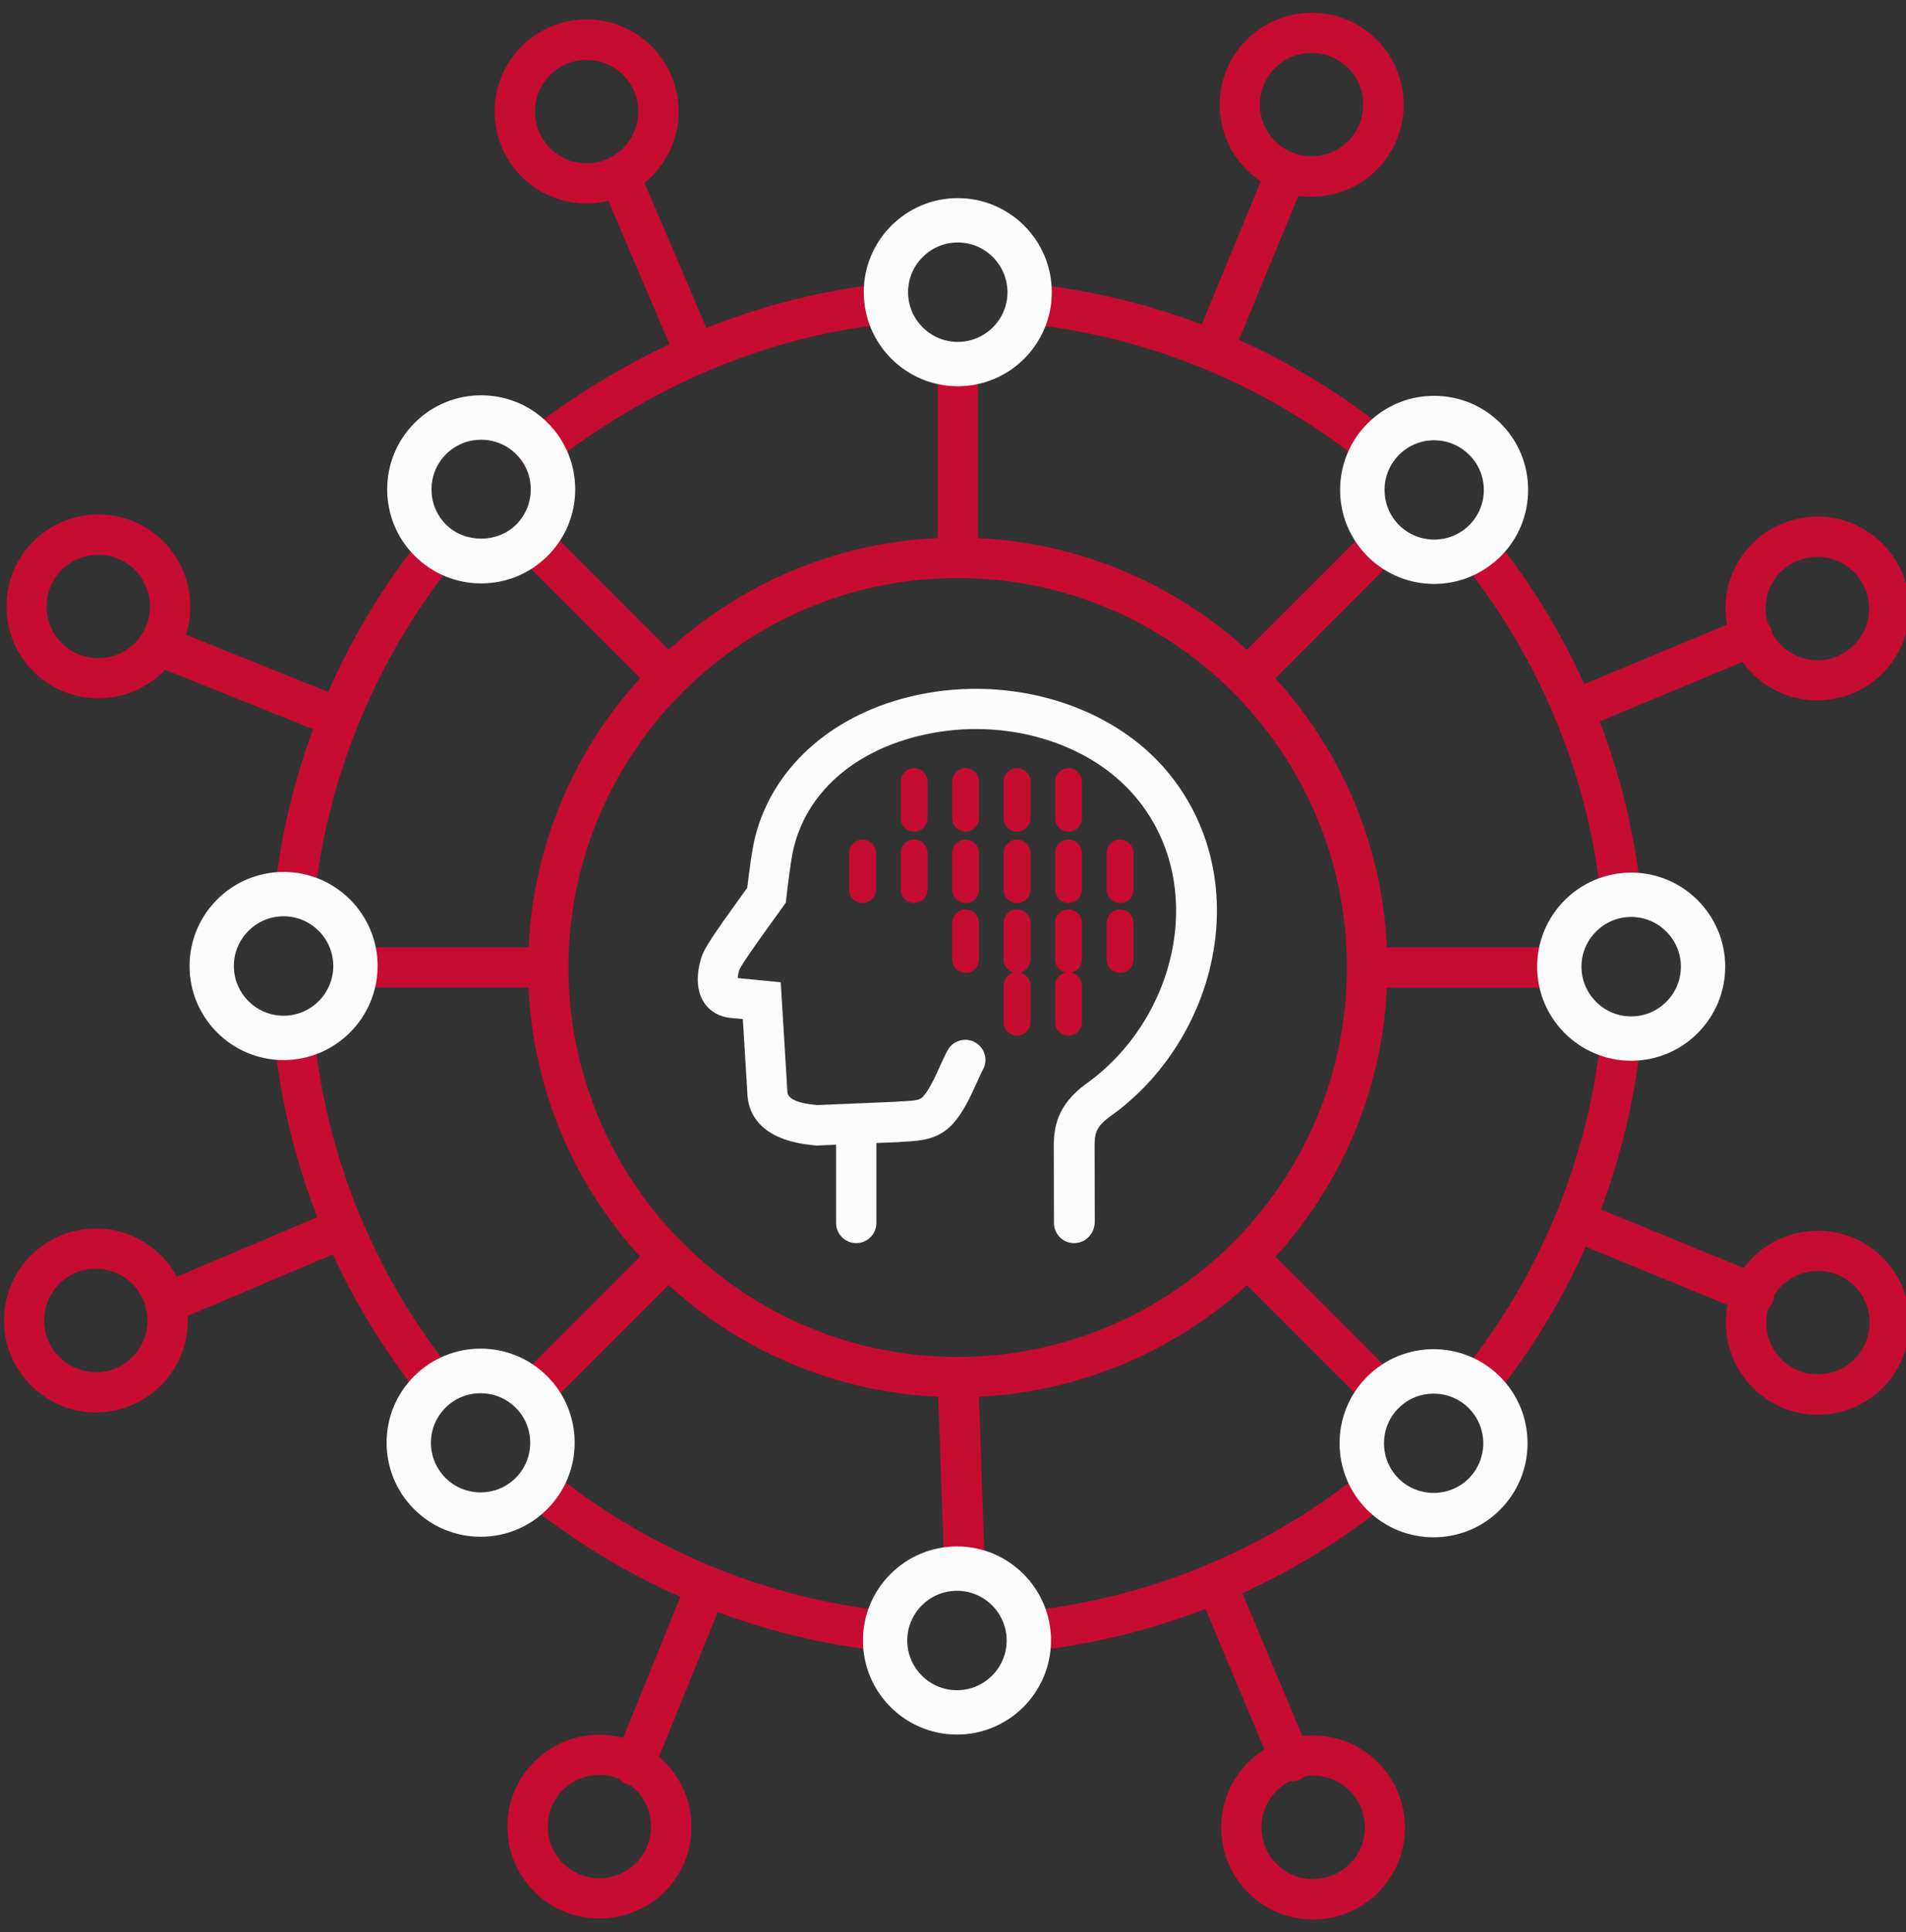
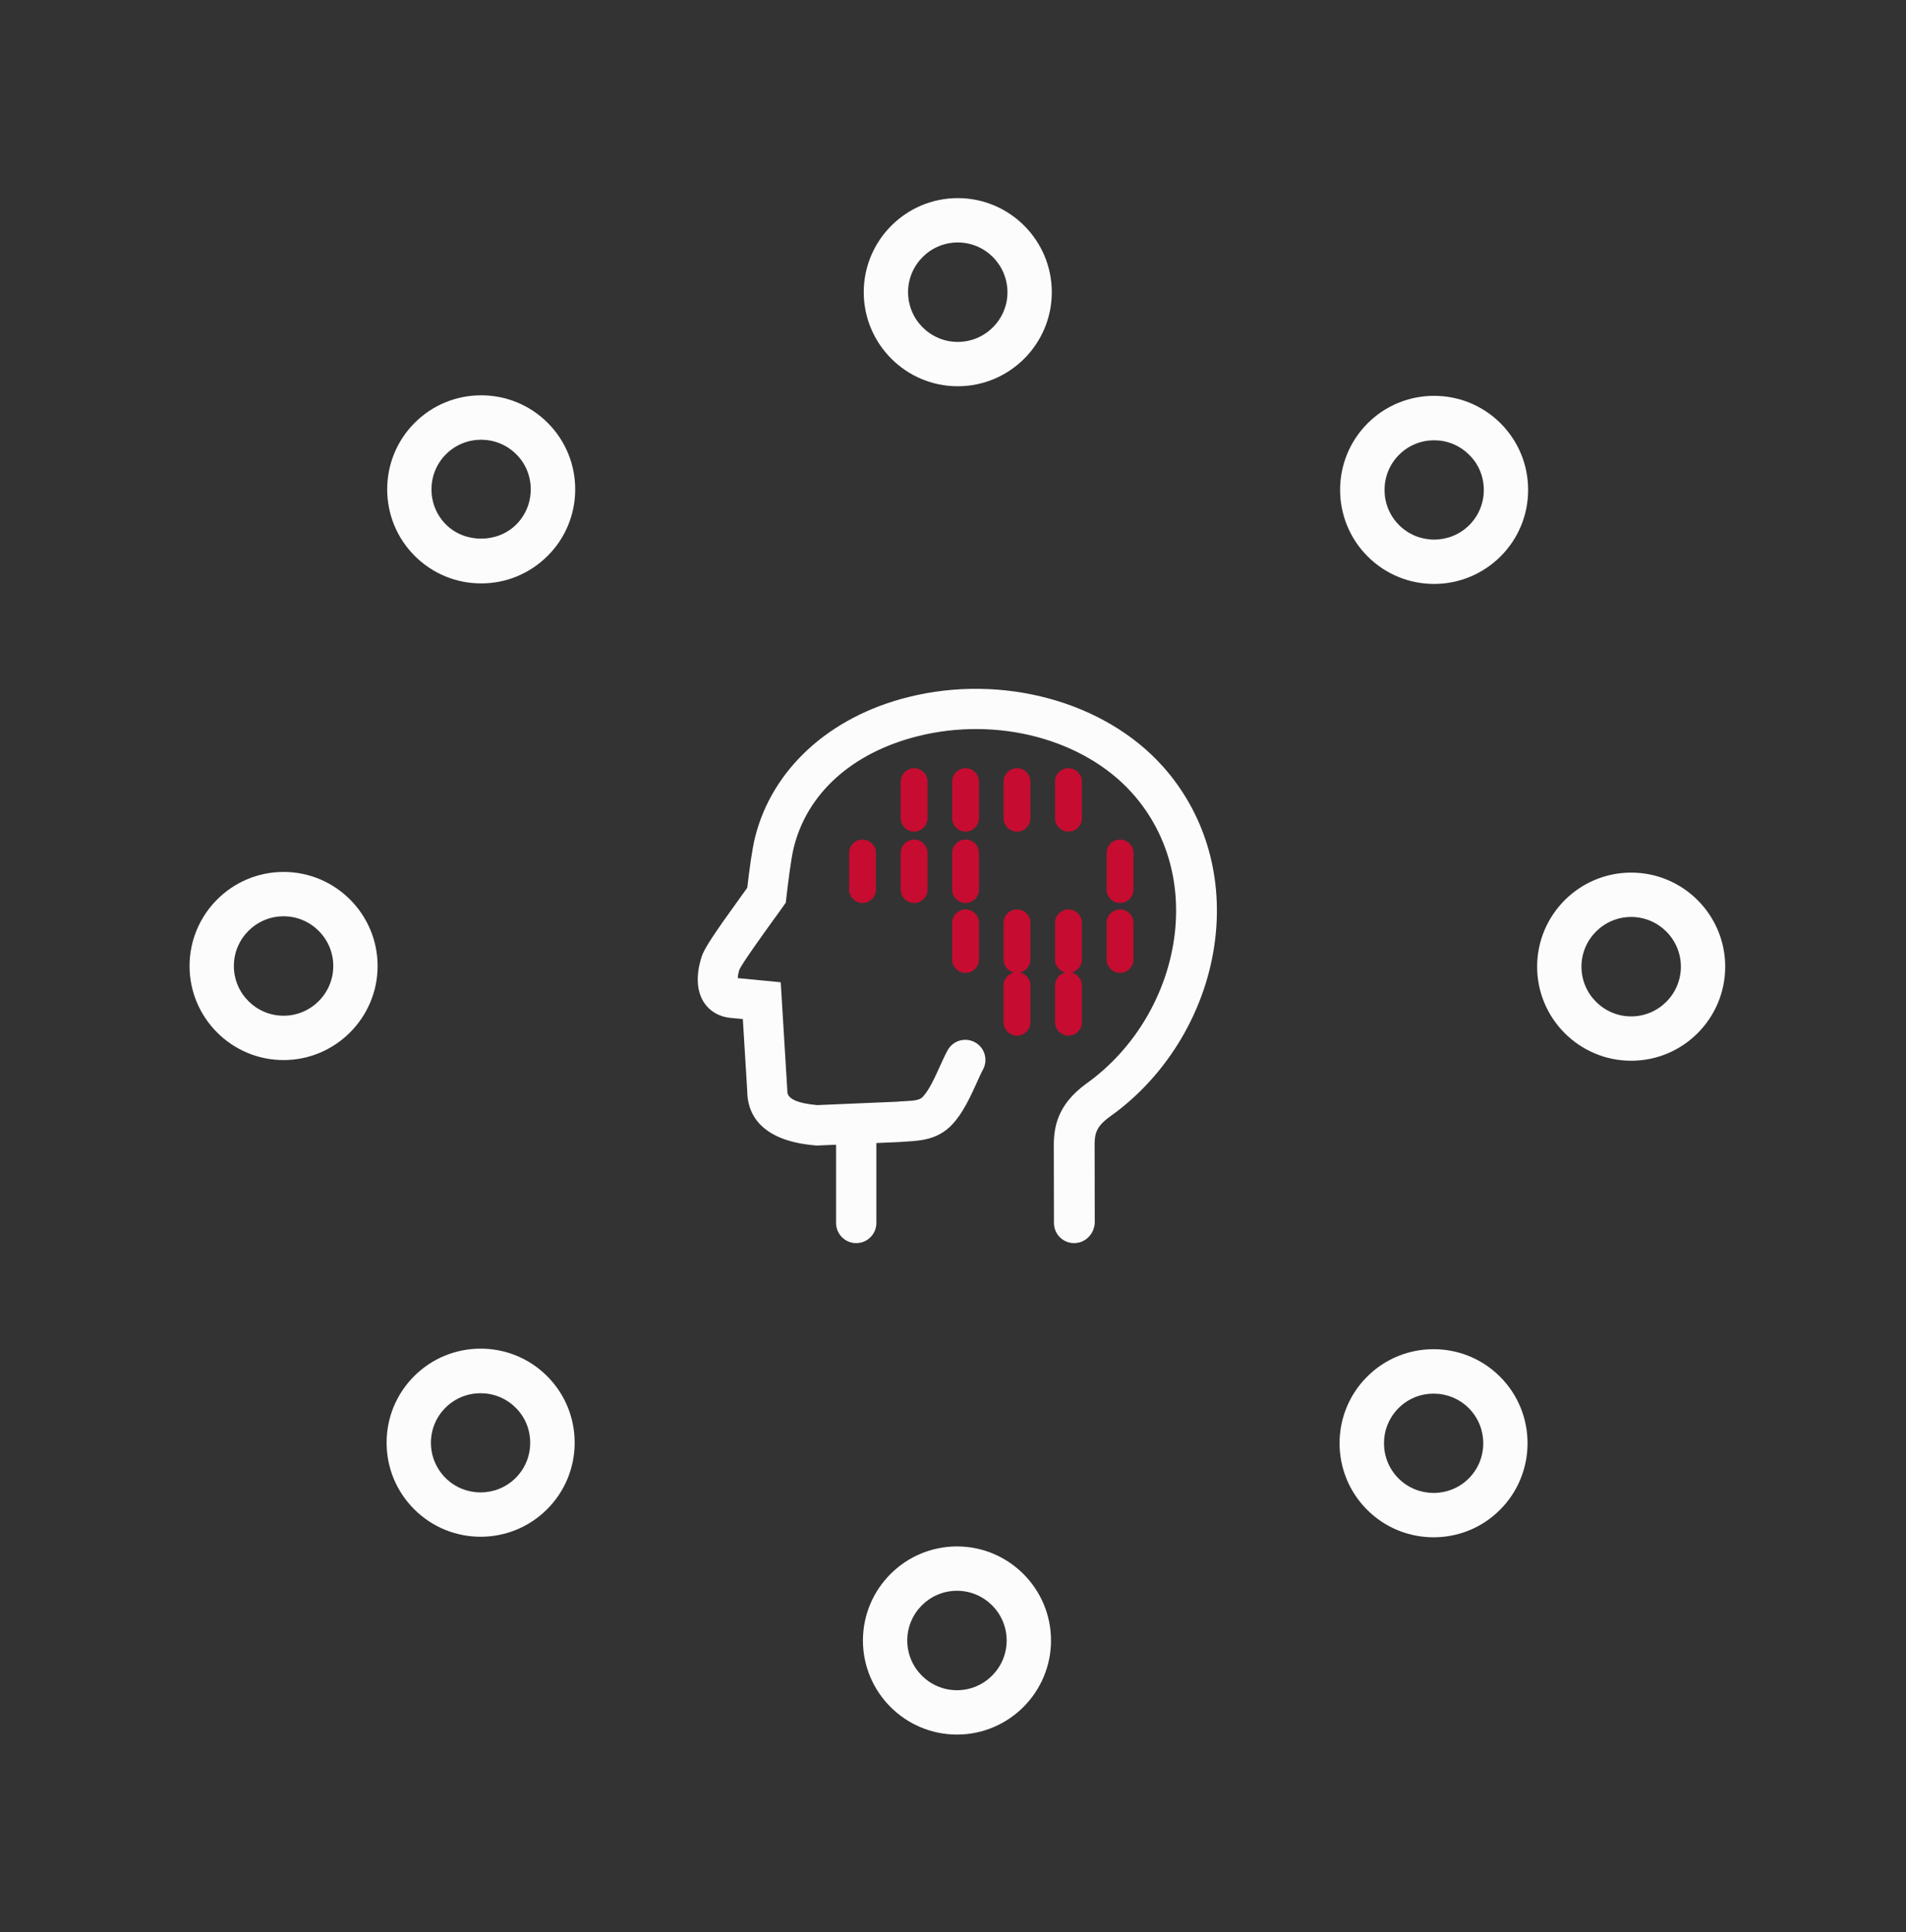
<svg xmlns="http://www.w3.org/2000/svg" version="1.1" id="Layer_1" x="0px" y="0px" width="225px" height="228px" viewBox="0 0 225 228" enable-background="new 0 0 225 228" xml:space="preserve">
  <rect x="0" y="0" width="225" height="228" fill="#333333" stroke="none" />
-   <path fill="#C60C30" d="M155.022,226.494c-0.064,0-0.127,0-0.191,0c-2.9-0.048-5.613-1.222-7.627-3.314s-3.092-4.836-3.045-7.737  c0.064-3.807,2.094-7.137,5.107-9.023l-6.961-16.571c-6.678,2.569-13.686,4.267-20.9,5.011c-1.318,0.127-2.475-0.809-2.617-2.125  c-0.127-1.299,0.824-2.474,2.125-2.601c7.42-0.761,14.621-2.584,21.422-5.423c0.098-0.063,0.191-0.111,0.303-0.158  c0.111-0.048,0.207-0.08,0.316-0.111c6.455-2.76,12.543-6.406,18.078-10.894c1.016-0.825,2.521-0.666,3.346,0.349  c0.824,1.014,0.666,2.521-0.35,3.346c-5.359,4.328-11.195,7.929-17.363,10.752l7.072,16.84c0.477-0.047,0.951-0.079,1.443-0.063  c5.979,0.11,10.768,5.058,10.672,11.035C165.774,221.753,160.921,226.494,155.022,226.494z M152.247,210.192  c-1.949,1-3.299,2.998-3.33,5.328c-0.031,1.633,0.57,3.172,1.713,4.346c1.141,1.173,2.648,1.839,4.281,1.854c0.031,0,0.08,0,0.111,0  c3.313,0,6.041-2.664,6.104-5.993c0.064-3.363-2.631-6.154-5.992-6.201c-0.396-0.016-0.762,0.017-1.127,0.08  c-0.189,0.158-0.396,0.301-0.65,0.396C152.993,210.177,152.628,210.226,152.247,210.192z M70.756,226.383  c-2.854,0-5.693-1.11-7.817-3.313c-2.014-2.094-3.092-4.836-3.045-7.738s1.237-5.598,3.33-7.612  c2.838-2.728,6.771-3.614,10.339-2.664l6.755-16.634c-6.518-2.887-12.67-6.629-18.299-11.18c-1.015-0.824-1.173-2.332-0.349-3.346  c0.825-1.015,2.331-1.174,3.346-0.349c5.788,4.692,12.178,8.467,18.965,11.274c0.111,0.031,0.222,0.063,0.317,0.11  c0.095,0.048,0.207,0.095,0.301,0.144c6.391,2.568,13.146,4.265,20.076,5.027c1.3,0.142,2.251,1.315,2.109,2.615  c-0.143,1.301-1.332,2.236-2.616,2.109c-6.692-0.729-13.209-2.283-19.441-4.6l-6.93,17.063c0.27,0.237,0.54,0.476,0.793,0.745  c4.155,4.313,4.028,11.195-0.285,15.35C76.195,225.368,73.468,226.383,70.756,226.383z M66.364,219.755  c2.331,2.426,6.2,2.489,8.626,0.158s2.49-6.2,0.159-8.626c-0.238-0.238-0.492-0.46-0.745-0.65c-0.175-0.032-0.333-0.079-0.492-0.143  c-0.349-0.144-0.65-0.365-0.888-0.634c-2.157-0.856-4.709-0.429-6.486,1.268c-1.173,1.126-1.839,2.648-1.871,4.281  C64.635,217.043,65.238,218.581,66.364,219.755z M113.81,186.231c-1.27,0-2.332-1.014-2.379-2.299l-0.682-19.123  c-12.227-0.556-23.342-5.439-31.826-13.178l-14.541,14.541c-0.936,0.936-2.442,0.936-3.362,0s-0.936-2.441,0-3.361l14.541-14.541  c-7.723-8.469-12.606-19.553-13.177-31.748h-20.52c-1.316,0-2.378-1.062-2.378-2.378c0-1.315,1.063-2.379,2.378-2.379h20.535  c0.571-12.194,5.455-23.278,13.178-31.746L61.036,65.479c-0.936-0.936-0.936-2.442,0-3.362c0.936-0.919,2.442-0.936,3.362,0  l14.542,14.542c8.468-7.723,19.552-12.607,31.746-13.178v-20.52c0-1.316,1.063-2.378,2.379-2.378c1.316,0,2.379,1.063,2.379,2.378  v20.536c12.195,0.571,23.279,5.455,31.746,13.177l14.541-14.541c0.936-0.936,2.443-0.936,3.363,0c0.918,0.936,0.934,2.442,0,3.361  L150.55,80.036c7.723,8.468,12.607,19.552,13.178,31.746h20.535c1.316,0,2.379,1.063,2.379,2.379s-1.063,2.378-2.379,2.378h-20.535  c-0.57,12.194-5.455,23.278-13.162,31.747l14.543,14.541c0.934,0.936,0.934,2.441,0,3.361c-0.936,0.92-2.443,0.936-3.363,0  l-14.541-14.541c-8.451,7.69-19.504,12.574-31.65,13.162l0.666,18.965c0.047,1.316-0.984,2.41-2.301,2.457  C113.872,186.231,113.841,186.231,113.81,186.231z M113.063,68.206c-25.34,0-45.954,20.615-45.954,45.955  c0,25.34,20.614,45.953,45.938,45.953h0.016c25.324,0,45.938-20.613,45.938-45.953C159.001,88.805,138.403,68.206,113.063,68.206z   M214.614,166.935c-0.063,0-0.127,0-0.189,0c-2.902-0.049-5.615-1.222-7.629-3.314c-2.568-2.648-3.504-6.28-2.854-9.641  l-16.746-6.867c-2.822,6.358-6.486,12.353-10.91,17.855c-0.824,1.03-2.314,1.189-3.346,0.364c-1.031-0.824-1.189-2.315-0.365-3.345  c4.568-5.678,8.279-11.926,11.021-18.569c0.031-0.111,0.064-0.207,0.111-0.317c0.049-0.096,0.096-0.207,0.143-0.285  c2.633-6.518,4.377-13.4,5.123-20.473c0.143-1.3,1.299-2.252,2.615-2.109c1.301,0.144,2.252,1.316,2.109,2.617  c-0.729,6.834-2.314,13.494-4.709,19.854l16.855,6.914c0.35-0.477,0.746-0.92,1.189-1.348c4.297-4.156,11.195-4.061,15.35,0.254  c4.154,4.297,4.045,11.194-0.252,15.35C220.116,165.84,217.452,166.935,214.614,166.935z M208.747,154.391  c-0.57,2.03-0.096,4.298,1.475,5.915c2.348,2.426,6.217,2.473,8.627,0.143c2.41-2.348,2.473-6.217,0.143-8.627  c-2.348-2.426-6.217-2.474-8.627-0.143c-0.348,0.333-0.65,0.715-0.904,1.11c-0.016,0.271-0.063,0.539-0.174,0.793  C209.159,153.899,208.97,154.169,208.747,154.391z M11.323,166.664c-0.063,0-0.143,0-0.207,0  c-5.978-0.126-10.767-5.091-10.64-11.068c0.111-5.978,5.042-10.735,11.068-10.64c4.043,0.078,7.532,2.361,9.34,5.691l16.571-7.023  c-2.601-6.676-4.313-13.701-5.074-20.9c-0.143-1.301,0.809-2.474,2.109-2.617c1.316-0.11,2.474,0.81,2.616,2.125  c0.777,7.422,2.632,14.652,5.487,21.455c0.047,0.096,0.095,0.19,0.143,0.286c0.048,0.095,0.08,0.19,0.111,0.302  c2.68,6.231,6.185,12.114,10.482,17.49c0.825,1.03,0.65,2.521-0.38,3.346s-2.521,0.65-3.346-0.381  c-4.123-5.17-7.58-10.783-10.307-16.714l-17.142,7.263c0.016,0.254,0.016,0.508,0.016,0.762  C22.059,161.938,17.206,166.664,11.323,166.664z M5.218,155.69c-0.063,3.362,2.617,6.153,5.979,6.217  c3.314,0.111,6.152-2.616,6.216-5.979c0-0.396-0.016-0.777-0.079-1.142c-0.016-0.017-0.016-0.031-0.032-0.063  c-0.111-0.27-0.174-0.523-0.19-0.793c-0.777-2.41-3.013-4.171-5.693-4.218C8.088,149.603,5.281,152.329,5.218,155.69z   M191.335,107.834c-1.189,0-2.234-0.904-2.361-2.125c-0.777-7.152-2.57-14.098-5.281-20.678c-0.047-0.095-0.096-0.19-0.143-0.286  c-0.049-0.095-0.08-0.19-0.096-0.301c-2.744-6.485-6.375-12.591-10.846-18.157c-0.826-1.031-0.666-2.521,0.365-3.346  c1.029-0.825,2.52-0.666,3.346,0.365c4.313,5.375,7.912,11.227,10.703,17.411l16.84-7.009c-0.127-0.682-0.174-1.379-0.174-2.077  c0.047-2.902,1.221-5.614,3.299-7.627c2.076-2.014,4.836-3.045,7.721-3.061c5.98,0.095,10.783,5.042,10.689,11.021  c-0.047,2.902-1.221,5.613-3.299,7.627c-2.076,2.014-4.773,3.044-7.723,3.061c-3.584-0.064-6.723-1.84-8.674-4.551l-16.855,7.025  c2.457,6.422,4.09,13.162,4.852,20.059c0.143,1.301-0.793,2.474-2.109,2.633C191.511,107.834,191.415,107.834,191.335,107.834z   M209.224,74.787c1.029,1.824,2.98,3.077,5.217,3.108c1.6,0.079,3.17-0.587,4.344-1.713c1.174-1.125,1.824-2.648,1.855-4.281  c0.049-3.362-2.648-6.137-6.01-6.2c-1.648,0-3.172,0.586-4.346,1.712c-1.172,1.126-1.822,2.648-1.854,4.281  c-0.018,0.635,0.078,1.253,0.254,1.824c0.141,0.175,0.268,0.381,0.363,0.603C209.144,74.359,209.19,74.581,209.224,74.787z   M34.808,107.707c-0.095,0-0.174,0-0.27-0.016c-1.3-0.143-2.251-1.316-2.093-2.632c0.729-6.518,2.252-12.909,4.52-19.014  L19.49,79.021c-0.127,0.127-0.238,0.254-0.365,0.365c-4.313,4.139-11.211,3.996-15.35-0.317c-4.139-4.313-3.996-11.211,0.317-15.35  c4.329-4.139,11.211-3.996,15.35,0.317c2.854,2.981,3.679,7.167,2.505,10.846l16.793,6.771c2.854-6.517,6.581-12.67,11.084-18.315  c0.825-1.031,2.315-1.189,3.346-0.381c1.031,0.825,1.189,2.315,0.381,3.346c-9.102,11.401-14.763,24.991-16.381,39.311  C37.028,106.819,35.997,107.707,34.808,107.707z M7.375,67.159c-2.426,2.331-2.505,6.2-0.174,8.626s6.2,2.506,8.626,0.175  s2.505-6.201,0.174-8.626C13.67,64.908,9.801,64.828,7.375,67.159z M63.478,55.346c-0.714,0-1.412-0.317-1.887-0.92  c-0.809-1.046-0.619-2.537,0.428-3.33c5.471-4.234,11.147-7.722,17.015-10.481L71.819,23.71c-0.825,0.206-1.681,0.301-2.569,0.301  c-5.994,0-10.862-4.868-10.862-10.862S63.256,2.287,69.25,2.287s10.862,4.868,10.862,10.862c0,3.393-1.57,6.438-4.028,8.436  l7.31,17.11c6.549-2.616,13.305-4.345,20.234-5.153c1.316-0.143,2.489,0.792,2.632,2.093c0.158,1.3-0.777,2.49-2.093,2.632  c-13.923,1.618-27.132,7.184-39.247,16.555C64.493,55.187,63.985,55.346,63.478,55.346z M69.25,7.06  c-3.362,0-6.105,2.743-6.105,6.105s2.743,6.105,6.105,6.105s6.105-2.743,6.105-6.105S72.612,7.06,69.25,7.06z M162.618,55.33  c-0.523,0-1.063-0.174-1.492-0.523c-5.676-4.599-11.939-8.341-18.584-11.116c-0.096-0.032-0.207-0.063-0.301-0.111  c-0.096-0.047-0.189-0.095-0.285-0.143c-6.438-2.632-13.225-4.376-20.219-5.169c-1.301-0.143-2.252-1.316-2.094-2.632  c0.143-1.3,1.334-2.251,2.633-2.093c6.74,0.761,13.305,2.363,19.584,4.741l6.977-16.888c-0.633-0.412-1.221-0.904-1.775-1.475  c-2.029-2.077-3.107-4.821-3.076-7.723c0.047-2.902,1.205-5.613,3.299-7.627c4.297-4.17,11.178-4.075,15.35,0.222  c4.17,4.297,4.074,11.179-0.223,15.35c-2.506,2.442-5.914,3.425-9.133,2.949l-7.025,17.015c6.375,2.854,12.369,6.549,17.871,11.005  c1.016,0.825,1.174,2.331,0.35,3.346C163.997,55.029,163.315,55.33,162.618,55.33z M153.056,18.176  c2.061,0.618,4.393,0.143,6.025-1.459c2.41-2.347,2.475-6.216,0.127-8.626c-2.346-2.41-6.215-2.474-8.627-0.127  c-1.172,1.142-1.822,2.664-1.854,4.282c-0.033,1.617,0.586,3.171,1.727,4.345c0.557,0.571,1.191,0.999,1.871,1.316  c0.16,0.032,0.303,0.08,0.461,0.143C152.882,18.081,152.978,18.128,153.056,18.176z" />
  <path fill="#FCFCFC" d="M56.802,68.84c-2.965,0-5.756-1.158-7.849-3.251c-4.329-4.329-4.329-11.37,0-15.698  c4.329-4.329,11.37-4.329,15.699,0c2.093,2.093,3.25,4.884,3.25,7.849s-1.157,5.756-3.25,7.849  C62.542,67.682,59.767,68.84,56.802,68.84z M52.647,53.601c-2.283,2.283-2.283,6.01,0,8.293c2.22,2.22,6.074,2.22,8.293,0  c1.11-1.11,1.713-2.585,1.713-4.155s-0.603-3.044-1.713-4.139C58.657,51.317,54.931,51.317,52.647,53.601z" />
  <path fill="#FCFCFC" d="M113.063,45.577c-6.12,0-11.099-4.979-11.099-11.1s4.979-11.1,11.099-11.1c6.121,0,11.1,4.979,11.1,11.1  S119.185,45.577,113.063,45.577z M113.063,28.61c-3.234,0-5.867,2.632-5.867,5.867s2.633,5.867,5.867,5.867  c3.236,0,5.867-2.632,5.867-5.867C118.915,31.242,116.3,28.61,113.063,28.61z" />
  <path fill="#FCFCFC" d="M169.294,68.903c-2.84,0-5.678-1.078-7.85-3.251c-4.33-4.329-4.33-11.37,0-15.699  c4.328-4.329,11.369-4.329,15.699,0c2.092,2.093,3.25,4.884,3.25,7.85s-1.158,5.756-3.25,7.849  C174.972,67.809,172.132,68.903,169.294,68.903z M169.294,51.952c-1.508,0-2.996,0.571-4.139,1.713c-2.283,2.283-2.283,6.01,0,8.293  c2.283,2.283,6.01,2.283,8.293,0c1.109-1.11,1.713-2.585,1.713-4.139c0-1.57-0.604-3.045-1.713-4.139  C172.29,52.522,170.8,51.952,169.294,51.952z" />
  <path fill="#FCFCFC" d="M192.558,125.165c-6.121,0-11.102-4.979-11.102-11.101c0-6.121,4.98-11.1,11.102-11.1s11.1,4.979,11.1,11.1  C203.657,120.187,198.679,125.165,192.558,125.165z M192.558,108.198c-3.236,0-5.869,2.632-5.869,5.867  c0,3.235,2.633,5.867,5.869,5.867c3.232,0,5.867-2.632,5.867-5.867C198.425,110.83,195.79,108.198,192.558,108.198z" />
  <path fill="#FCFCFC" d="M169.229,181.396c-2.838,0-5.676-1.078-7.848-3.25c-4.33-4.33-4.33-11.371,0-15.699  c4.328-4.33,11.369-4.33,15.697,0c4.33,4.328,4.33,11.369,0,15.699C174.923,180.317,172.069,181.396,169.229,181.396z   M169.229,164.444c-1.506,0-2.996,0.57-4.137,1.713c-2.285,2.283-2.285,6.01,0,8.293c2.281,2.283,6.01,2.283,8.293,0  s2.283-6.01,0-8.293C172.243,165.015,170.737,164.444,169.229,164.444z" />
  <path fill="#FCFCFC" d="M112.97,204.674c-6.121,0-11.102-4.979-11.102-11.101c0-6.12,4.98-11.1,11.102-11.1  c6.119,0,11.1,4.979,11.1,11.1C124.069,199.694,119.089,204.674,112.97,204.674z M112.97,187.707c-3.236,0-5.869,2.632-5.869,5.866  c0,3.236,2.633,5.867,5.869,5.867c3.232,0,5.865-2.631,5.865-5.867C118.835,190.339,116.202,187.707,112.97,187.707z" />
  <path fill="#FCFCFC" d="M56.738,181.332c-2.838,0-5.677-1.078-7.849-3.251c-2.093-2.094-3.251-4.885-3.251-7.85  s1.158-5.756,3.251-7.849c4.329-4.329,11.37-4.329,15.699,0c2.093,2.093,3.25,4.884,3.25,7.849s-1.157,5.756-3.25,7.85  C62.416,180.254,59.577,181.332,56.738,181.332z M52.584,174.387c2.283,2.283,6.01,2.283,8.293,0c1.11-1.11,1.712-2.585,1.712-4.139  c0-1.57-0.603-3.045-1.712-4.14c-2.284-2.283-6.01-2.283-8.293,0c-1.11,1.11-1.713,2.586-1.713,4.14  C50.871,171.817,51.49,173.276,52.584,174.387z" />
  <path fill="#FCFCFC" d="M33.476,125.086c-6.121,0-11.1-4.979-11.1-11.1c0-6.122,4.979-11.101,11.1-11.101  c6.121,0,11.1,4.979,11.1,11.101C44.576,120.106,39.581,125.086,33.476,125.086z M27.608,113.986c0,3.234,2.632,5.866,5.867,5.866  s5.868-2.632,5.868-5.866c0-3.235-2.633-5.867-5.868-5.867S27.608,110.751,27.608,113.986z" />
  <path fill="#FCFCFC" d="M126.796,146.685c-1.316,0-2.379-1.063-2.379-2.38l-0.016-8.784c-0.047-2.474,0.381-5.138,3.822-7.644  c5.756-4.091,9.672-10.735,10.465-17.792c0.699-6.232-1.078-12.083-5.027-16.492c-5.707-6.375-15.889-9.086-25.323-6.723  c-7.722,1.935-13.05,6.723-14.636,13.146c-0.349,1.411-0.698,4.44-0.873,5.899l-0.063,0.586l-0.349,0.492  c-0.222,0.333-0.619,0.872-1.094,1.522c-1.094,1.523-3.679,5.091-4.043,5.915c-0.127,0.397-0.174,0.729-0.19,0.983l5.074,0.492  l0.777,12.765v0.095c-0.016,0.872,1.173,1.428,3.52,1.635l9.372-0.397c0.223-0.032,0.586-0.048,0.951-0.063  c1.253-0.063,1.792-0.143,2.141-0.508c0.762-0.793,1.475-2.378,2.045-3.646c0.318-0.698,0.604-1.332,0.889-1.84  c0.619-1.157,2.061-1.586,3.219-0.967c1.158,0.618,1.586,2.062,0.967,3.219c-0.236,0.428-0.475,0.968-0.729,1.537  c-0.73,1.603-1.617,3.584-2.934,4.98c-1.681,1.775-3.773,1.887-5.312,1.982c-0.302,0.016-0.587,0.031-0.888,0.063l-9.801,0.413  l-0.143-0.017c-6.93-0.586-8.008-4.187-8.024-6.358l-0.523-8.547l-1.475-0.144c-1.316-0.127-2.426-0.776-3.108-1.808  c-1.189-1.823-0.682-4.186-0.27-5.439c0.317-0.951,1.364-2.553,4.678-7.136c0.27-0.364,0.507-0.697,0.698-0.967  c0.254-2.156,0.555-4.44,0.904-5.883c1.982-8.071,8.753-14.288,18.108-16.619c11.1-2.775,23.168,0.507,30.035,8.167  c4.852,5.423,7.07,12.607,6.215,20.187c-0.936,8.373-5.582,16.269-12.416,21.123c-1.713,1.235-1.871,2.076-1.84,3.709l0.016,8.834  C129.175,145.622,128.112,146.685,126.796,146.685z" />
  <path fill="#FCFCFC" d="M101.076,146.685c-1.317,0-2.379-1.063-2.379-2.38v-11.687c0-1.316,1.063-2.379,2.379-2.379  c1.316,0,2.378,1.063,2.378,2.379v11.687C103.454,145.621,102.392,146.685,101.076,146.685z" />
  <path fill="#C60C30" d="M113.983,98.129c-0.872,0-1.586-0.714-1.586-1.586V92.23c0-0.873,0.714-1.586,1.586-1.586  c0.873,0,1.586,0.713,1.586,1.586v4.313C115.569,97.415,114.856,98.129,113.983,98.129z" />
  <path fill="#C60C30" d="M120.058,98.129c-0.873,0-1.586-0.714-1.586-1.586V92.23c0-0.873,0.713-1.586,1.586-1.586  c0.871,0,1.586,0.713,1.586,1.586v4.313C121.644,97.415,120.929,98.129,120.058,98.129z" />
  <path fill="#C60C30" d="M120.058,122.2c-0.873,0-1.586-0.713-1.586-1.586v-4.313c0-0.872,0.713-1.586,1.586-1.586  c0.871,0,1.586,0.714,1.586,1.586v4.313C121.644,121.487,120.929,122.2,120.058,122.2z" />
-   <path fill="#C60C30" d="M126.13,122.2c-0.871,0-1.586-0.713-1.586-1.586v-4.313c0-0.872,0.715-1.586,1.586-1.586  s1.586,0.714,1.586,1.586v4.313C127.716,121.487,127.019,122.2,126.13,122.2z" />
+   <path fill="#C60C30" d="M126.13,122.2c-0.871,0-1.586-0.713-1.586-1.586v-4.313c0-0.872,0.715-1.586,1.586-1.586  s1.586,0.714,1.586,1.586v4.313C127.716,121.487,127.019,122.2,126.13,122.2" />
  <path fill="#C60C30" d="M113.983,114.795c-0.872,0-1.586-0.714-1.586-1.586v-4.313c0-0.872,0.714-1.586,1.586-1.586  c0.873,0,1.586,0.714,1.586,1.586v4.313C115.569,114.081,114.856,114.795,113.983,114.795z" />
  <path fill="#C60C30" d="M120.058,114.795c-0.873,0-1.586-0.714-1.586-1.586v-4.313c0-0.872,0.713-1.586,1.586-1.586  c0.871,0,1.586,0.714,1.586,1.586v4.313C121.644,114.081,120.929,114.795,120.058,114.795z" />
  <path fill="#C60C30" d="M126.13,114.795c-0.871,0-1.586-0.714-1.586-1.586v-4.313c0-0.872,0.715-1.586,1.586-1.586  s1.586,0.714,1.586,1.586v4.313C127.716,114.081,127.019,114.795,126.13,114.795z" />
  <path fill="#C60C30" d="M132.22,114.795c-0.873,0-1.586-0.714-1.586-1.586v-4.313c0-0.872,0.713-1.586,1.586-1.586  s1.586,0.714,1.586,1.586v4.313C133.806,114.081,133.093,114.795,132.22,114.795z" />
  <path fill="#C60C30" d="M107.91,106.549c-0.872,0-1.586-0.713-1.586-1.585v-4.313c0-0.872,0.714-1.586,1.586-1.586  s1.586,0.714,1.586,1.586v4.313C109.496,105.852,108.782,106.549,107.91,106.549z" />
  <path fill="#C60C30" d="M113.983,106.549c-0.872,0-1.586-0.713-1.586-1.585v-4.313c0-0.872,0.714-1.586,1.586-1.586  c0.873,0,1.586,0.714,1.586,1.586v4.313C115.569,105.852,114.856,106.549,113.983,106.549z" />
-   <path fill="#C60C30" d="M120.058,106.549c-0.873,0-1.586-0.713-1.586-1.585v-4.313c0-0.872,0.713-1.586,1.586-1.586  c0.871,0,1.586,0.714,1.586,1.586v4.313C121.644,105.852,120.929,106.549,120.058,106.549z" />
-   <path fill="#C60C30" d="M126.13,106.549c-0.871,0-1.586-0.713-1.586-1.585v-4.313c0-0.872,0.715-1.586,1.586-1.586  s1.586,0.714,1.586,1.586v4.313C127.716,105.852,127.019,106.549,126.13,106.549z" />
  <path fill="#C60C30" d="M107.91,98.129c-0.872,0-1.586-0.714-1.586-1.586V92.23c0-0.873,0.714-1.586,1.586-1.586  s1.586,0.713,1.586,1.586v4.313C109.496,97.415,108.782,98.129,107.91,98.129z" />
  <path fill="#C60C30" d="M126.13,98.129c-0.871,0-1.586-0.714-1.586-1.586V92.23c0-0.873,0.715-1.586,1.586-1.586  s1.586,0.713,1.586,1.586v4.313C127.716,97.415,127.019,98.129,126.13,98.129z" />
  <path fill="#C60C30" d="M101.821,106.549c-0.872,0-1.586-0.713-1.586-1.585v-4.313c0-0.872,0.714-1.586,1.586-1.586  s1.586,0.714,1.586,1.586v4.313C103.407,105.852,102.693,106.549,101.821,106.549z" />
  <path fill="#C60C30" d="M132.22,106.549c-0.873,0-1.586-0.713-1.586-1.585v-4.313c0-0.872,0.713-1.586,1.586-1.586  s1.586,0.714,1.586,1.586v4.313C133.806,105.852,133.093,106.549,132.22,106.549z" />
</svg>